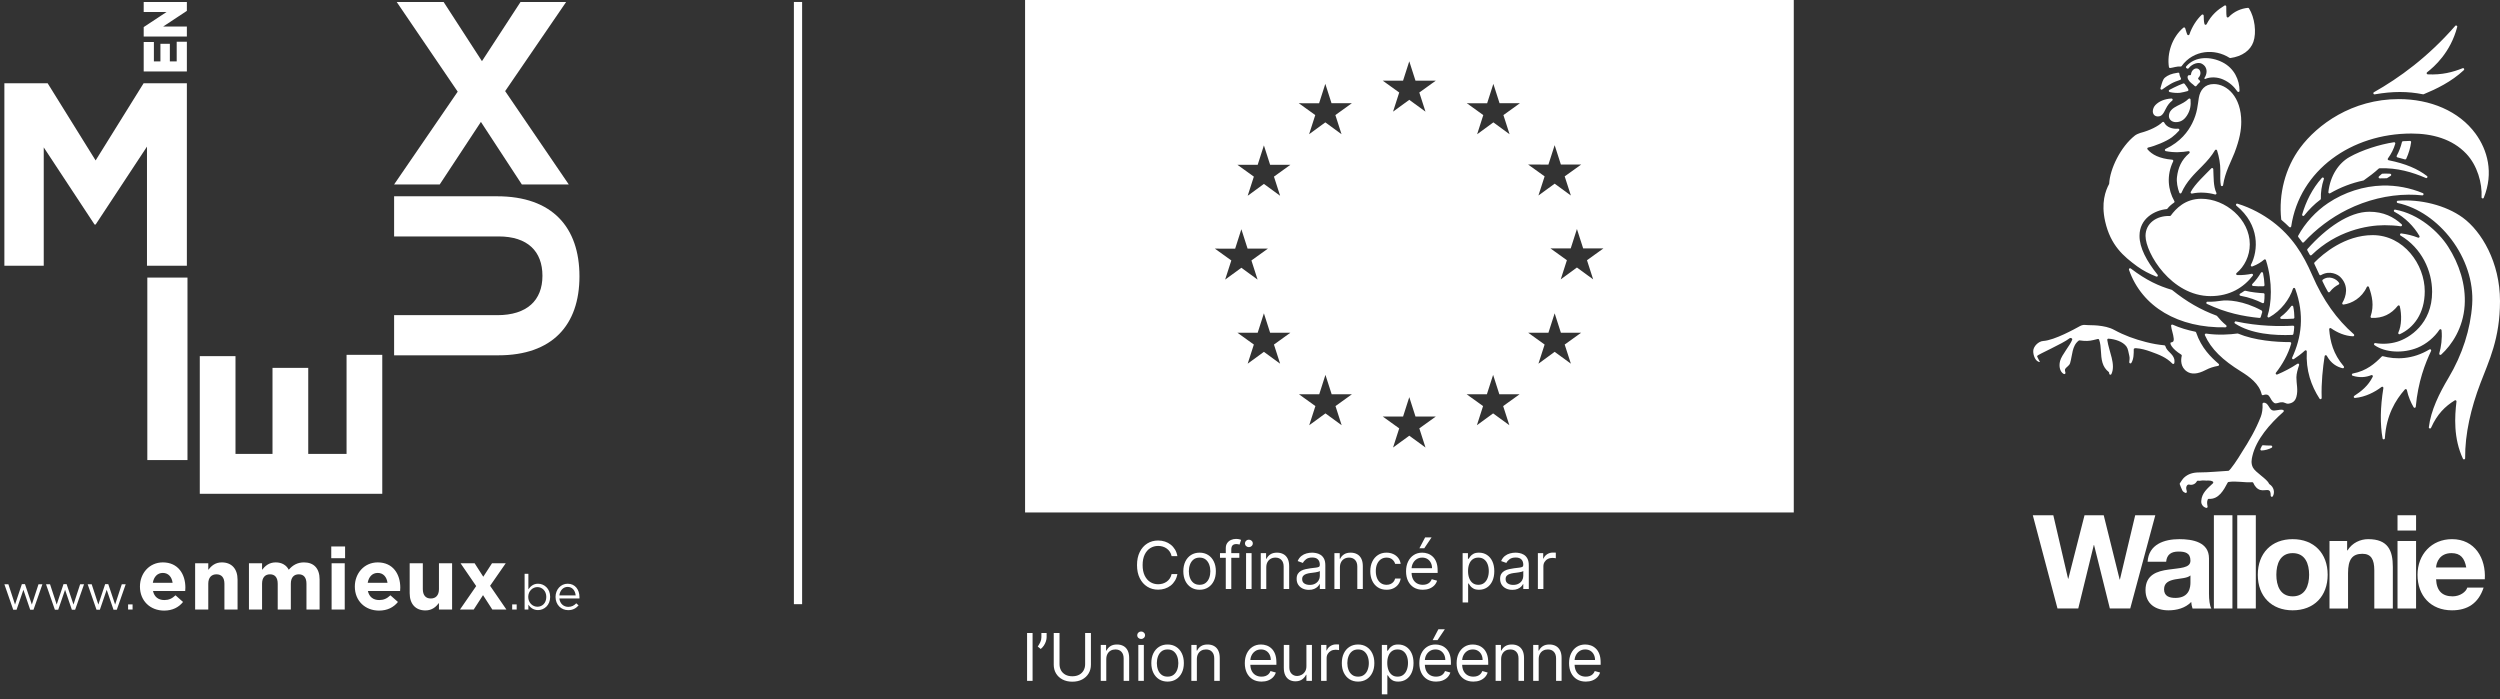
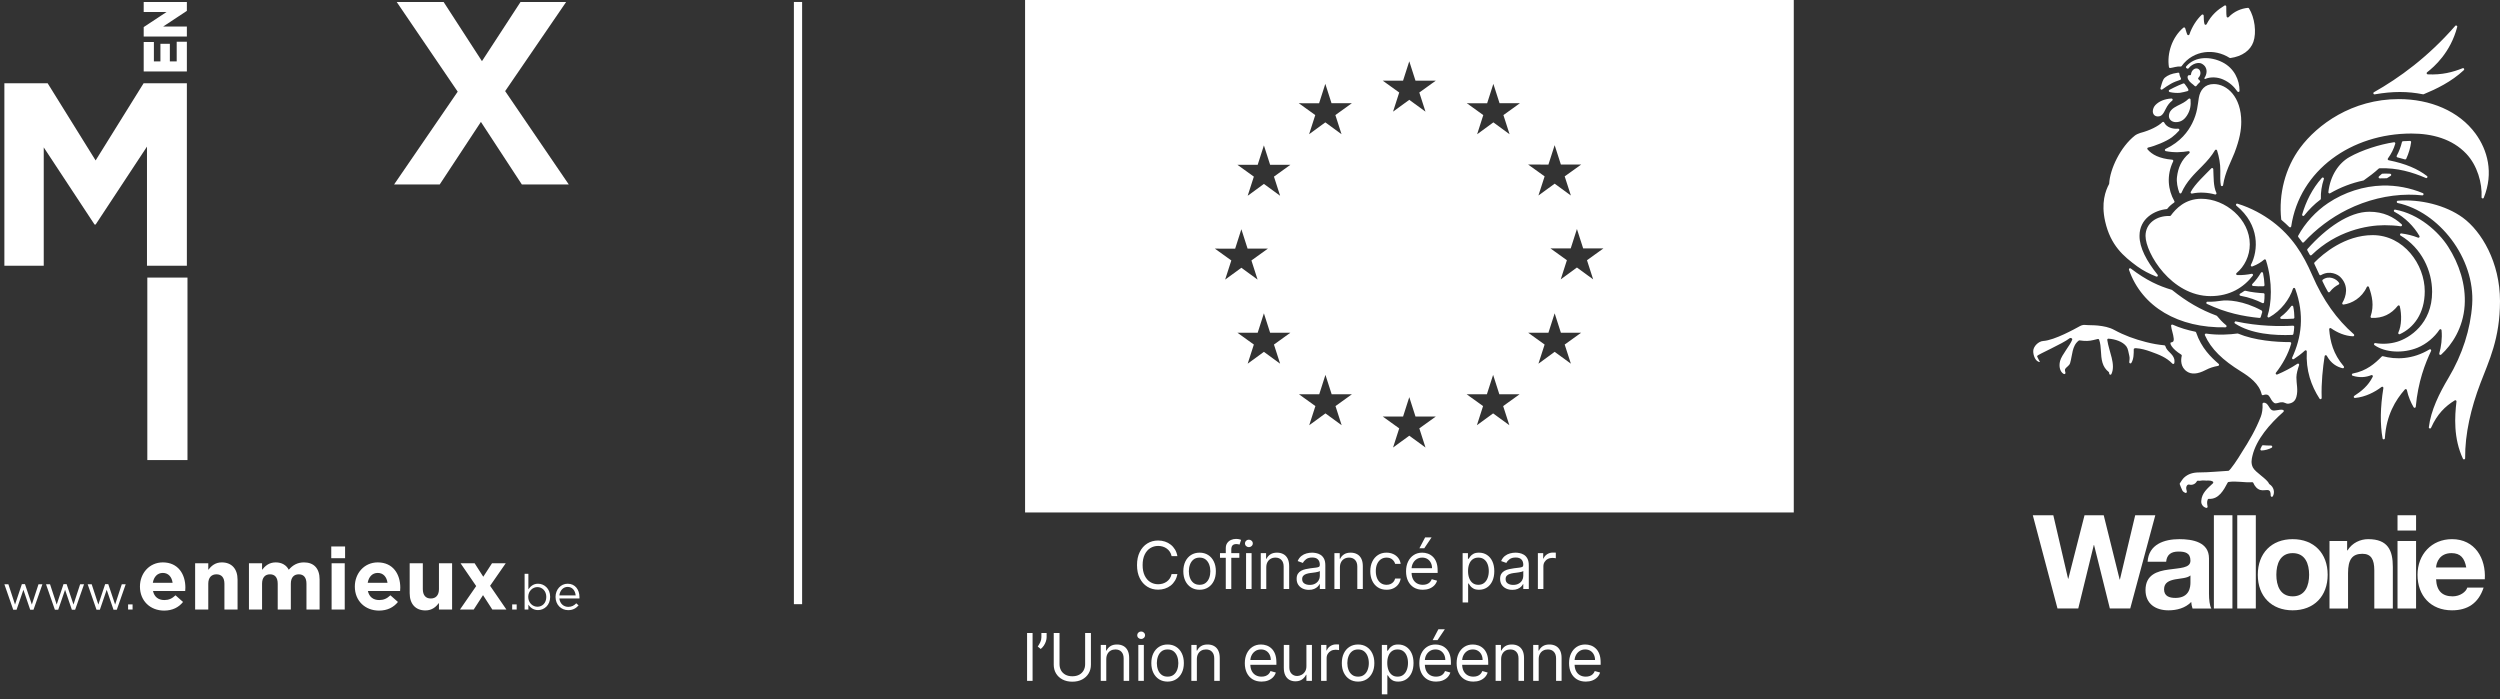
<svg xmlns="http://www.w3.org/2000/svg" width="304" height="85" viewBox="0 0 304 85" fill="none">
  <rect x="0" y="0" width="304" height="85" fill="#333333" stroke="none" />
  <path d="M143.17 67.624H142.466C142.424 67.421 142.351 67.243 142.247 67.089C142.145 66.936 142.02 66.807 141.872 66.703C141.726 66.597 141.564 66.517 141.386 66.464C141.208 66.411 141.023 66.385 140.829 66.385C140.477 66.385 140.158 66.474 139.872 66.652C139.588 66.83 139.362 67.092 139.193 67.439C139.026 67.785 138.943 68.211 138.943 68.714C138.943 69.218 139.026 69.643 139.193 69.99C139.362 70.337 139.588 70.599 139.872 70.777C140.158 70.955 140.477 71.044 140.829 71.044C141.023 71.044 141.208 71.017 141.386 70.964C141.564 70.911 141.726 70.833 141.872 70.729C142.02 70.623 142.145 70.493 142.247 70.339C142.351 70.184 142.424 70.006 142.466 69.805H143.17C143.117 70.103 143.021 70.369 142.881 70.604C142.74 70.838 142.566 71.038 142.358 71.203C142.149 71.366 141.916 71.49 141.656 71.575C141.399 71.66 141.123 71.703 140.829 71.703C140.333 71.703 139.892 71.582 139.506 71.339C139.119 71.097 138.815 70.752 138.594 70.305C138.372 69.858 138.261 69.328 138.261 68.714C138.261 68.101 138.372 67.57 138.594 67.124C138.815 66.677 139.119 66.332 139.506 66.089C139.892 65.847 140.333 65.726 140.829 65.726C141.123 65.726 141.399 65.768 141.656 65.854C141.916 65.939 142.149 66.064 142.358 66.229C142.566 66.391 142.74 66.59 142.881 66.825C143.021 67.058 143.117 67.324 143.17 67.624ZM145.871 71.714C145.477 71.714 145.131 71.621 144.834 71.433C144.538 71.246 144.307 70.983 144.14 70.646C143.976 70.309 143.893 69.915 143.893 69.464C143.893 69.01 143.976 68.613 144.14 68.274C144.307 67.935 144.538 67.672 144.834 67.484C145.131 67.297 145.477 67.203 145.871 67.203C146.265 67.203 146.609 67.297 146.905 67.484C147.202 67.672 147.433 67.935 147.598 68.274C147.765 68.613 147.848 69.01 147.848 69.464C147.848 69.915 147.765 70.309 147.598 70.646C147.433 70.983 147.202 71.246 146.905 71.433C146.609 71.621 146.265 71.714 145.871 71.714ZM145.871 71.112C146.17 71.112 146.416 71.035 146.609 70.882C146.802 70.729 146.945 70.527 147.038 70.277C147.131 70.027 147.177 69.756 147.177 69.464C147.177 69.173 147.131 68.901 147.038 68.649C146.945 68.397 146.802 68.194 146.609 68.038C146.416 67.883 146.17 67.805 145.871 67.805C145.571 67.805 145.325 67.883 145.132 68.038C144.939 68.194 144.796 68.397 144.703 68.649C144.61 68.901 144.564 69.173 144.564 69.464C144.564 69.756 144.61 70.027 144.703 70.277C144.796 70.527 144.939 70.729 145.132 70.882C145.325 71.035 145.571 71.112 145.871 71.112ZM150.703 67.26V67.828H148.35V67.26H150.703ZM149.055 71.624V66.658C149.055 66.408 149.113 66.199 149.231 66.033C149.348 65.866 149.501 65.741 149.688 65.658C149.876 65.574 150.074 65.533 150.282 65.533C150.447 65.533 150.581 65.546 150.685 65.572C150.79 65.599 150.867 65.624 150.918 65.646L150.725 66.226C150.691 66.214 150.644 66.2 150.583 66.183C150.524 66.166 150.447 66.158 150.35 66.158C150.129 66.158 149.969 66.213 149.87 66.325C149.774 66.437 149.725 66.601 149.725 66.817V71.624H149.055ZM151.522 71.624V67.26H152.193V71.624H151.522ZM151.863 66.533C151.732 66.533 151.62 66.488 151.525 66.399C151.432 66.31 151.386 66.203 151.386 66.078C151.386 65.953 151.432 65.846 151.525 65.757C151.62 65.668 151.732 65.624 151.863 65.624C151.994 65.624 152.105 65.668 152.198 65.757C152.293 65.846 152.34 65.953 152.34 66.078C152.34 66.203 152.293 66.31 152.198 66.399C152.105 66.488 151.994 66.533 151.863 66.533ZM153.979 68.999V71.624H153.309V67.26H153.956V67.942H154.013C154.115 67.72 154.271 67.542 154.479 67.408C154.687 67.271 154.956 67.203 155.286 67.203C155.581 67.203 155.84 67.264 156.061 67.385C156.283 67.504 156.455 67.686 156.578 67.93C156.702 68.173 156.763 68.48 156.763 68.851V71.624H156.093V68.896C156.093 68.553 156.004 68.286 155.826 68.095C155.648 67.902 155.403 67.805 155.093 67.805C154.879 67.805 154.687 67.852 154.519 67.945C154.352 68.037 154.221 68.173 154.124 68.351C154.027 68.529 153.979 68.745 153.979 68.999ZM159.16 71.726C158.884 71.726 158.633 71.674 158.408 71.57C158.182 71.463 158.003 71.311 157.871 71.112C157.738 70.911 157.672 70.669 157.672 70.385C157.672 70.135 157.721 69.932 157.819 69.777C157.918 69.62 158.05 69.497 158.214 69.408C158.379 69.319 158.561 69.252 158.76 69.209C158.961 69.163 159.162 69.127 159.365 69.101C159.63 69.067 159.845 69.041 160.01 69.024C160.176 69.005 160.298 68.974 160.373 68.93C160.451 68.887 160.49 68.811 160.49 68.703V68.68C160.49 68.4 160.413 68.182 160.26 68.027C160.108 67.872 159.878 67.794 159.569 67.794C159.249 67.794 158.998 67.864 158.817 68.004C158.635 68.144 158.507 68.294 158.433 68.453L157.797 68.226C157.91 67.961 158.062 67.754 158.251 67.606C158.443 67.457 158.651 67.353 158.876 67.294C159.104 67.233 159.327 67.203 159.547 67.203C159.687 67.203 159.848 67.22 160.03 67.254C160.213 67.286 160.39 67.354 160.561 67.456C160.733 67.558 160.876 67.713 160.99 67.919C161.104 68.125 161.16 68.402 161.16 68.749V71.624H160.49V71.033H160.456C160.41 71.127 160.335 71.229 160.229 71.337C160.122 71.445 159.981 71.536 159.805 71.612C159.629 71.688 159.414 71.726 159.16 71.726ZM159.263 71.124C159.528 71.124 159.751 71.072 159.933 70.967C160.117 70.863 160.255 70.729 160.348 70.564C160.443 70.399 160.49 70.226 160.49 70.044V69.43C160.461 69.464 160.399 69.496 160.302 69.524C160.208 69.551 160.098 69.574 159.973 69.595C159.85 69.614 159.729 69.631 159.612 69.646C159.497 69.659 159.403 69.671 159.331 69.68C159.157 69.703 158.994 69.74 158.842 69.791C158.693 69.84 158.571 69.915 158.479 70.016C158.388 70.114 158.342 70.249 158.342 70.419C158.342 70.652 158.428 70.828 158.601 70.947C158.775 71.065 158.996 71.124 159.263 71.124ZM162.935 68.999V71.624H162.264V67.26H162.912V67.942H162.969C163.071 67.72 163.226 67.542 163.435 67.408C163.643 67.271 163.912 67.203 164.241 67.203C164.537 67.203 164.795 67.264 165.017 67.385C165.239 67.504 165.411 67.686 165.534 67.93C165.657 68.173 165.719 68.48 165.719 68.851V71.624H165.048V68.896C165.048 68.553 164.959 68.286 164.781 68.095C164.603 67.902 164.359 67.805 164.048 67.805C163.834 67.805 163.643 67.852 163.474 67.945C163.308 68.037 163.176 68.173 163.079 68.351C162.983 68.529 162.935 68.745 162.935 68.999ZM168.604 71.714C168.195 71.714 167.843 71.618 167.548 71.425C167.252 71.231 167.025 70.965 166.866 70.626C166.707 70.287 166.627 69.9 166.627 69.464C166.627 69.021 166.709 68.63 166.872 68.291C167.036 67.95 167.265 67.684 167.559 67.493C167.854 67.3 168.199 67.203 168.593 67.203C168.9 67.203 169.176 67.26 169.423 67.374C169.669 67.487 169.871 67.646 170.028 67.851C170.185 68.055 170.283 68.294 170.32 68.567H169.65C169.599 68.368 169.485 68.192 169.309 68.038C169.135 67.883 168.9 67.805 168.604 67.805C168.343 67.805 168.114 67.874 167.917 68.01C167.722 68.144 167.569 68.335 167.46 68.581C167.352 68.825 167.298 69.112 167.298 69.442C167.298 69.779 167.351 70.072 167.457 70.322C167.565 70.572 167.716 70.766 167.911 70.905C168.108 71.043 168.339 71.112 168.604 71.112C168.779 71.112 168.937 71.082 169.079 71.021C169.221 70.961 169.341 70.874 169.44 70.76C169.538 70.646 169.608 70.51 169.65 70.351H170.32C170.283 70.608 170.189 70.84 170.039 71.047C169.891 71.251 169.695 71.414 169.451 71.535C169.209 71.655 168.926 71.714 168.604 71.714ZM173.01 71.714C172.59 71.714 172.227 71.622 171.922 71.436C171.619 71.249 171.385 70.987 171.22 70.652C171.057 70.315 170.976 69.923 170.976 69.476C170.976 69.029 171.057 68.635 171.22 68.294C171.385 67.951 171.614 67.684 171.908 67.493C172.203 67.3 172.548 67.203 172.942 67.203C173.169 67.203 173.394 67.241 173.615 67.317C173.837 67.392 174.038 67.516 174.22 67.686C174.402 67.855 174.547 68.078 174.655 68.356C174.763 68.635 174.817 68.978 174.817 69.385V69.669H171.453V69.089H174.135C174.135 68.843 174.086 68.624 173.987 68.43C173.891 68.237 173.752 68.085 173.573 67.973C173.395 67.861 173.184 67.805 172.942 67.805C172.675 67.805 172.444 67.872 172.249 68.004C172.056 68.135 171.907 68.305 171.803 68.516C171.699 68.726 171.646 68.951 171.646 69.192V69.578C171.646 69.908 171.703 70.187 171.817 70.416C171.932 70.643 172.092 70.817 172.297 70.936C172.502 71.053 172.739 71.112 173.01 71.112C173.186 71.112 173.345 71.088 173.487 71.038C173.631 70.987 173.755 70.911 173.859 70.811C173.964 70.709 174.044 70.582 174.101 70.43L174.749 70.612C174.681 70.832 174.566 71.025 174.405 71.192C174.244 71.356 174.045 71.485 173.808 71.578C173.572 71.669 173.306 71.714 173.01 71.714ZM172.601 66.669L173.294 65.351H174.078L173.192 66.669H172.601ZM177.855 73.26V67.26H178.502V67.953H178.582C178.631 67.877 178.699 67.781 178.787 67.663C178.876 67.544 179.002 67.438 179.167 67.345C179.334 67.25 179.559 67.203 179.843 67.203C180.211 67.203 180.535 67.295 180.815 67.479C181.095 67.662 181.314 67.923 181.471 68.26C181.628 68.597 181.707 68.995 181.707 69.453C181.707 69.915 181.628 70.316 181.471 70.655C181.314 70.992 181.096 71.253 180.818 71.439C180.539 71.623 180.218 71.714 179.855 71.714C179.574 71.714 179.35 71.668 179.181 71.575C179.013 71.481 178.883 71.374 178.792 71.254C178.701 71.133 178.631 71.033 178.582 70.953H178.525V73.26H177.855ZM178.514 69.442C178.514 69.771 178.562 70.062 178.659 70.314C178.755 70.564 178.896 70.76 179.082 70.902C179.268 71.042 179.495 71.112 179.764 71.112C180.044 71.112 180.278 71.038 180.466 70.891C180.655 70.741 180.797 70.54 180.892 70.288C180.988 70.034 181.037 69.752 181.037 69.442C181.037 69.135 180.989 68.858 180.895 68.612C180.802 68.364 180.661 68.168 180.471 68.024C180.284 67.878 180.048 67.805 179.764 67.805C179.491 67.805 179.262 67.874 179.076 68.013C178.891 68.149 178.751 68.34 178.656 68.587C178.561 68.831 178.514 69.116 178.514 69.442ZM183.902 71.726C183.625 71.726 183.374 71.674 183.149 71.57C182.924 71.463 182.745 71.311 182.612 71.112C182.48 70.911 182.413 70.669 182.413 70.385C182.413 70.135 182.462 69.932 182.561 69.777C182.659 69.62 182.791 69.497 182.956 69.408C183.121 69.319 183.302 69.252 183.501 69.209C183.702 69.163 183.904 69.127 184.106 69.101C184.372 69.067 184.587 69.041 184.751 69.024C184.918 69.005 185.039 68.974 185.115 68.93C185.193 68.887 185.231 68.811 185.231 68.703V68.68C185.231 68.4 185.155 68.182 185.001 68.027C184.85 67.872 184.62 67.794 184.311 67.794C183.991 67.794 183.74 67.864 183.558 68.004C183.376 68.144 183.248 68.294 183.175 68.453L182.538 68.226C182.652 67.961 182.803 67.754 182.993 67.606C183.184 67.457 183.392 67.353 183.618 67.294C183.845 67.233 184.069 67.203 184.288 67.203C184.428 67.203 184.589 67.22 184.771 67.254C184.955 67.286 185.132 67.354 185.302 67.456C185.475 67.558 185.618 67.713 185.731 67.919C185.845 68.125 185.902 68.402 185.902 68.749V71.624H185.231V71.033H185.197C185.152 71.127 185.076 71.229 184.97 71.337C184.864 71.445 184.723 71.536 184.547 71.612C184.371 71.688 184.156 71.726 183.902 71.726ZM184.004 71.124C184.269 71.124 184.493 71.072 184.675 70.967C184.858 70.863 184.997 70.729 185.089 70.564C185.184 70.399 185.231 70.226 185.231 70.044V69.43C185.203 69.464 185.14 69.496 185.044 69.524C184.949 69.551 184.839 69.574 184.714 69.595C184.591 69.614 184.471 69.631 184.354 69.646C184.238 69.659 184.144 69.671 184.072 69.68C183.898 69.703 183.735 69.74 183.584 69.791C183.434 69.84 183.313 69.915 183.22 70.016C183.129 70.114 183.084 70.249 183.084 70.419C183.084 70.652 183.17 70.828 183.342 70.947C183.516 71.065 183.737 71.124 184.004 71.124ZM187.006 71.624V67.26H187.653V67.919H187.699C187.778 67.703 187.922 67.528 188.131 67.393C188.339 67.259 188.574 67.192 188.835 67.192C188.884 67.192 188.946 67.193 189.02 67.195C189.094 67.197 189.15 67.199 189.187 67.203V67.885C189.165 67.879 189.113 67.871 189.031 67.859C188.952 67.846 188.867 67.839 188.778 67.839C188.566 67.839 188.377 67.884 188.21 67.973C188.045 68.06 187.915 68.181 187.818 68.337C187.723 68.49 187.676 68.665 187.676 68.862V71.624H187.006Z" fill="white" />
  <path d="M125.562 76.973V82.791H124.892V76.973H125.562ZM127.269 76.973V77.484C127.269 77.639 127.241 77.805 127.184 77.981C127.129 78.156 127.047 78.325 126.94 78.49C126.833 78.653 126.705 78.795 126.553 78.916L126.19 78.621C126.309 78.45 126.412 78.273 126.499 78.089C126.588 77.904 126.633 77.706 126.633 77.496V76.973H127.269ZM131.952 76.973H132.656V80.825C132.656 81.223 132.563 81.578 132.375 81.89C132.189 82.201 131.927 82.446 131.588 82.626C131.249 82.804 130.851 82.893 130.395 82.893C129.939 82.893 129.541 82.804 129.202 82.626C128.863 82.446 128.6 82.201 128.412 81.89C128.226 81.578 128.134 81.223 128.134 80.825V76.973H128.838V80.768C128.838 81.052 128.901 81.305 129.026 81.527C129.151 81.746 129.329 81.92 129.56 82.047C129.793 82.172 130.071 82.234 130.395 82.234C130.719 82.234 130.997 82.172 131.23 82.047C131.463 81.92 131.641 81.746 131.764 81.527C131.889 81.305 131.952 81.052 131.952 80.768V76.973ZM134.523 80.166V82.791H133.852V78.427H134.5V79.109H134.557C134.659 78.888 134.815 78.71 135.023 78.575C135.231 78.439 135.5 78.371 135.83 78.371C136.125 78.371 136.384 78.431 136.605 78.552C136.827 78.672 136.999 78.853 137.122 79.098C137.245 79.34 137.307 79.647 137.307 80.018V82.791H136.636V80.064C136.636 79.721 136.547 79.454 136.369 79.263C136.191 79.069 135.947 78.973 135.636 78.973C135.422 78.973 135.231 79.019 135.063 79.112C134.896 79.205 134.764 79.34 134.668 79.518C134.571 79.696 134.523 79.912 134.523 80.166ZM138.42 82.791V78.427H139.091V82.791H138.42ZM138.761 77.7C138.63 77.7 138.518 77.656 138.423 77.567C138.33 77.478 138.284 77.371 138.284 77.246C138.284 77.121 138.33 77.014 138.423 76.924C138.518 76.835 138.63 76.791 138.761 76.791C138.892 76.791 139.003 76.835 139.096 76.924C139.191 77.014 139.238 77.121 139.238 77.246C139.238 77.371 139.191 77.478 139.096 77.567C139.003 77.656 138.892 77.7 138.761 77.7ZM141.979 82.882C141.585 82.882 141.24 82.788 140.942 82.601C140.647 82.413 140.416 82.151 140.249 81.814C140.084 81.477 140.002 81.083 140.002 80.632C140.002 80.177 140.084 79.781 140.249 79.442C140.416 79.103 140.647 78.839 140.942 78.652C141.24 78.464 141.585 78.371 141.979 78.371C142.373 78.371 142.718 78.464 143.013 78.652C143.311 78.839 143.542 79.103 143.707 79.442C143.873 79.781 143.957 80.177 143.957 80.632C143.957 81.083 143.873 81.477 143.707 81.814C143.542 82.151 143.311 82.413 143.013 82.601C142.718 82.788 142.373 82.882 141.979 82.882ZM141.979 82.28C142.278 82.28 142.525 82.203 142.718 82.049C142.911 81.896 143.054 81.694 143.147 81.444C143.24 81.194 143.286 80.924 143.286 80.632C143.286 80.34 143.24 80.069 143.147 79.817C143.054 79.565 142.911 79.361 142.718 79.206C142.525 79.05 142.278 78.973 141.979 78.973C141.68 78.973 141.434 79.05 141.241 79.206C141.047 79.361 140.904 79.565 140.812 79.817C140.719 80.069 140.672 80.34 140.672 80.632C140.672 80.924 140.719 81.194 140.812 81.444C140.904 81.694 141.047 81.896 141.241 82.049C141.434 82.203 141.68 82.28 141.979 82.28ZM145.538 80.166V82.791H144.868V78.427H145.516V79.109H145.573C145.675 78.888 145.83 78.71 146.038 78.575C146.247 78.439 146.516 78.371 146.845 78.371C147.141 78.371 147.399 78.431 147.621 78.552C147.842 78.672 148.015 78.853 148.138 79.098C148.261 79.34 148.323 79.647 148.323 80.018V82.791H147.652V80.064C147.652 79.721 147.563 79.454 147.385 79.263C147.207 79.069 146.963 78.973 146.652 78.973C146.438 78.973 146.247 79.019 146.078 79.112C145.912 79.205 145.78 79.34 145.683 79.518C145.587 79.696 145.538 79.912 145.538 80.166ZM153.403 82.882C152.983 82.882 152.62 82.789 152.315 82.603C152.012 82.416 151.778 82.155 151.613 81.819C151.451 81.482 151.369 81.09 151.369 80.643C151.369 80.196 151.451 79.802 151.613 79.462C151.778 79.119 152.007 78.852 152.301 78.66C152.596 78.467 152.941 78.371 153.335 78.371C153.562 78.371 153.787 78.408 154.008 78.484C154.23 78.56 154.432 78.683 154.613 78.853C154.795 79.022 154.94 79.246 155.048 79.524C155.156 79.802 155.21 80.145 155.21 80.552V80.837H151.846V80.257H154.528C154.528 80.011 154.479 79.791 154.38 79.598C154.284 79.405 154.146 79.252 153.966 79.14C153.788 79.029 153.577 78.973 153.335 78.973C153.068 78.973 152.837 79.039 152.642 79.172C152.449 79.302 152.3 79.473 152.196 79.683C152.092 79.893 152.04 80.119 152.04 80.359V80.746C152.04 81.075 152.096 81.355 152.21 81.584C152.326 81.811 152.486 81.984 152.69 82.103C152.895 82.221 153.132 82.28 153.403 82.28C153.579 82.28 153.738 82.255 153.88 82.206C154.024 82.155 154.148 82.079 154.253 81.978C154.357 81.876 154.437 81.749 154.494 81.598L155.142 81.78C155.074 81.999 154.959 82.192 154.798 82.359C154.637 82.524 154.438 82.653 154.201 82.746C153.965 82.837 153.699 82.882 153.403 82.882ZM158.86 81.007V78.427H159.53V82.791H158.86V82.052H158.814C158.712 82.274 158.553 82.462 158.337 82.618C158.121 82.771 157.849 82.848 157.519 82.848C157.246 82.848 157.004 82.788 156.792 82.669C156.58 82.548 156.413 82.366 156.292 82.123C156.171 81.879 156.11 81.571 156.11 81.2V78.427H156.78V81.155C156.78 81.473 156.869 81.727 157.047 81.916C157.227 82.105 157.456 82.2 157.735 82.2C157.902 82.2 158.071 82.157 158.243 82.072C158.418 81.987 158.563 81.856 158.681 81.68C158.8 81.504 158.86 81.28 158.86 81.007ZM160.646 82.791V78.427H161.294V79.087H161.34C161.419 78.871 161.563 78.695 161.771 78.561C161.98 78.426 162.215 78.359 162.476 78.359C162.525 78.359 162.587 78.36 162.661 78.362C162.734 78.364 162.79 78.367 162.828 78.371V79.052C162.805 79.047 162.753 79.038 162.672 79.027C162.592 79.014 162.508 79.007 162.419 79.007C162.207 79.007 162.018 79.051 161.851 79.14C161.686 79.228 161.555 79.349 161.459 79.504C161.364 79.657 161.317 79.833 161.317 80.03V82.791H160.646ZM165.143 82.882C164.749 82.882 164.403 82.788 164.106 82.601C163.81 82.413 163.579 82.151 163.413 81.814C163.248 81.477 163.166 81.083 163.166 80.632C163.166 80.177 163.248 79.781 163.413 79.442C163.579 79.103 163.81 78.839 164.106 78.652C164.403 78.464 164.749 78.371 165.143 78.371C165.537 78.371 165.881 78.464 166.177 78.652C166.474 78.839 166.705 79.103 166.87 79.442C167.037 79.781 167.12 80.177 167.12 80.632C167.12 81.083 167.037 81.477 166.87 81.814C166.705 82.151 166.474 82.413 166.177 82.601C165.881 82.788 165.537 82.882 165.143 82.882ZM165.143 82.28C165.442 82.28 165.688 82.203 165.881 82.049C166.075 81.896 166.218 81.694 166.31 81.444C166.403 81.194 166.45 80.924 166.45 80.632C166.45 80.34 166.403 80.069 166.31 79.817C166.218 79.565 166.075 79.361 165.881 79.206C165.688 79.05 165.442 78.973 165.143 78.973C164.844 78.973 164.597 79.05 164.404 79.206C164.211 79.361 164.068 79.565 163.975 79.817C163.882 80.069 163.836 80.34 163.836 80.632C163.836 80.924 163.882 81.194 163.975 81.444C164.068 81.694 164.211 81.896 164.404 82.049C164.597 82.203 164.844 82.28 165.143 82.28ZM168.032 84.427V78.427H168.679V79.121H168.759C168.808 79.045 168.876 78.948 168.963 78.831C169.052 78.712 169.179 78.605 169.344 78.513C169.511 78.418 169.736 78.371 170.02 78.371C170.388 78.371 170.711 78.462 170.992 78.646C171.272 78.83 171.491 79.09 171.648 79.427C171.805 79.764 171.884 80.162 171.884 80.621C171.884 81.083 171.805 81.483 171.648 81.822C171.491 82.159 171.273 82.421 170.995 82.606C170.716 82.79 170.395 82.882 170.032 82.882C169.751 82.882 169.527 82.835 169.358 82.743C169.19 82.648 169.06 82.541 168.969 82.422C168.878 82.3 168.808 82.2 168.759 82.121H168.702V84.427H168.032ZM168.691 80.609C168.691 80.939 168.739 81.23 168.836 81.481C168.932 81.731 169.073 81.927 169.259 82.069C169.444 82.21 169.672 82.28 169.941 82.28C170.221 82.28 170.455 82.206 170.642 82.058C170.832 81.908 170.974 81.708 171.068 81.456C171.165 81.202 171.213 80.92 171.213 80.609C171.213 80.302 171.166 80.026 171.071 79.78C170.978 79.531 170.837 79.335 170.648 79.192C170.461 79.046 170.225 78.973 169.941 78.973C169.668 78.973 169.439 79.042 169.253 79.18C169.068 79.317 168.927 79.508 168.833 79.754C168.738 79.998 168.691 80.283 168.691 80.609ZM174.624 82.882C174.204 82.882 173.841 82.789 173.536 82.603C173.233 82.416 172.999 82.155 172.834 81.819C172.671 81.482 172.59 81.09 172.59 80.643C172.59 80.196 172.671 79.802 172.834 79.462C172.999 79.119 173.228 78.852 173.522 78.66C173.817 78.467 174.162 78.371 174.556 78.371C174.783 78.371 175.008 78.408 175.229 78.484C175.451 78.56 175.652 78.683 175.834 78.853C176.016 79.022 176.161 79.246 176.269 79.524C176.377 79.802 176.431 80.145 176.431 80.552V80.837H173.067V80.257H175.749C175.749 80.011 175.7 79.791 175.601 79.598C175.505 79.405 175.366 79.252 175.187 79.14C175.009 79.029 174.798 78.973 174.556 78.973C174.289 78.973 174.058 79.039 173.863 79.172C173.67 79.302 173.521 79.473 173.417 79.683C173.313 79.893 173.26 80.119 173.26 80.359V80.746C173.26 81.075 173.317 81.355 173.431 81.584C173.546 81.811 173.706 81.984 173.911 82.103C174.116 82.221 174.353 82.28 174.624 82.28C174.8 82.28 174.959 82.255 175.101 82.206C175.245 82.155 175.369 82.079 175.474 81.978C175.578 81.876 175.658 81.749 175.715 81.598L176.363 81.78C176.295 81.999 176.18 82.192 176.019 82.359C175.858 82.524 175.659 82.653 175.422 82.746C175.186 82.837 174.92 82.882 174.624 82.882ZM174.215 77.837L174.908 76.518H175.692L174.806 77.837H174.215ZM179.16 82.882C178.74 82.882 178.377 82.789 178.072 82.603C177.769 82.416 177.535 82.155 177.371 81.819C177.208 81.482 177.126 81.09 177.126 80.643C177.126 80.196 177.208 79.802 177.371 79.462C177.535 79.119 177.764 78.852 178.058 78.66C178.354 78.467 178.698 78.371 179.092 78.371C179.319 78.371 179.544 78.408 179.765 78.484C179.987 78.56 180.189 78.683 180.371 78.853C180.552 79.022 180.697 79.246 180.805 79.524C180.913 79.802 180.967 80.145 180.967 80.552V80.837H177.604V80.257H180.285C180.285 80.011 180.236 79.791 180.138 79.598C180.041 79.405 179.903 79.252 179.723 79.14C179.545 79.029 179.335 78.973 179.092 78.973C178.825 78.973 178.594 79.039 178.399 79.172C178.206 79.302 178.057 79.473 177.953 79.683C177.849 79.893 177.797 80.119 177.797 80.359V80.746C177.797 81.075 177.854 81.355 177.967 81.584C178.083 81.811 178.243 81.984 178.447 82.103C178.652 82.221 178.889 82.28 179.16 82.28C179.336 82.28 179.496 82.255 179.638 82.206C179.782 82.155 179.906 82.079 180.01 81.978C180.114 81.876 180.194 81.749 180.251 81.598L180.899 81.78C180.831 81.999 180.716 82.192 180.555 82.359C180.394 82.524 180.195 82.653 179.959 82.746C179.722 82.837 179.456 82.882 179.16 82.882ZM182.537 80.166V82.791H181.867V78.427H182.515V79.109H182.572C182.674 78.888 182.829 78.71 183.037 78.575C183.246 78.439 183.515 78.371 183.844 78.371C184.14 78.371 184.398 78.431 184.62 78.552C184.841 78.672 185.014 78.853 185.137 79.098C185.26 79.34 185.322 79.647 185.322 80.018V82.791H184.651V80.064C184.651 79.721 184.562 79.454 184.384 79.263C184.206 79.069 183.962 78.973 183.651 78.973C183.437 78.973 183.246 79.019 183.077 79.112C182.911 79.205 182.779 79.34 182.682 79.518C182.586 79.696 182.537 79.912 182.537 80.166ZM187.105 80.166V82.791H186.435V78.427H187.082V79.109H187.139C187.242 78.888 187.397 78.71 187.605 78.575C187.813 78.439 188.082 78.371 188.412 78.371C188.707 78.371 188.966 78.431 189.188 78.552C189.409 78.672 189.581 78.853 189.705 79.098C189.828 79.34 189.889 79.647 189.889 80.018V82.791H189.219V80.064C189.219 79.721 189.13 79.454 188.952 79.263C188.774 79.069 188.529 78.973 188.219 78.973C188.005 78.973 187.813 79.019 187.645 79.112C187.478 79.205 187.347 79.34 187.25 79.518C187.153 79.696 187.105 79.912 187.105 80.166ZM192.832 82.882C192.411 82.882 192.049 82.789 191.744 82.603C191.441 82.416 191.207 82.155 191.042 81.819C190.879 81.482 190.798 81.09 190.798 80.643C190.798 80.196 190.879 79.802 191.042 79.462C191.207 79.119 191.436 78.852 191.73 78.66C192.025 78.467 192.37 78.371 192.764 78.371C192.991 78.371 193.215 78.408 193.437 78.484C193.659 78.56 193.86 78.683 194.042 78.853C194.224 79.022 194.369 79.246 194.477 79.524C194.585 79.802 194.639 80.145 194.639 80.552V80.837H191.275V80.257H193.957C193.957 80.011 193.908 79.791 193.809 79.598C193.713 79.405 193.574 79.252 193.394 79.14C193.216 79.029 193.006 78.973 192.764 78.973C192.497 78.973 192.266 79.039 192.071 79.172C191.877 79.302 191.729 79.473 191.625 79.683C191.52 79.893 191.468 80.119 191.468 80.359V80.746C191.468 81.075 191.525 81.355 191.639 81.584C191.754 81.811 191.914 81.984 192.119 82.103C192.323 82.221 192.561 82.28 192.832 82.28C193.008 82.28 193.167 82.255 193.309 82.206C193.453 82.155 193.577 82.079 193.681 81.978C193.786 81.876 193.866 81.749 193.923 81.598L194.571 81.78C194.502 81.999 194.388 82.192 194.227 82.359C194.066 82.524 193.867 82.653 193.63 82.746C193.393 82.837 193.127 82.882 192.832 82.882Z" fill="white" />
  <path d="M171.368 48.293L172.124 50.652H174.592L172.59 52.091L173.34 54.419L171.368 52.98L169.396 54.419L170.145 52.091L168.144 50.652L170.613 50.654L171.368 48.293ZM161.173 45.584L161.93 47.94H164.398L162.396 49.379L163.146 51.707L161.174 50.268L159.202 51.707L159.952 49.379L157.95 47.94L160.419 47.942L161.173 45.584ZM181.563 45.584L182.318 47.94H184.786L182.784 49.379L183.536 51.707L181.563 50.268L179.591 51.707L180.341 49.379L178.34 47.94L180.806 47.942L181.563 45.584ZM153.69 38.099L154.446 40.457H156.914L154.912 41.897L155.663 44.225L153.69 42.783L151.718 44.225L152.469 41.897L150.467 40.457L152.935 40.46L153.69 38.099ZM189.046 38.099L189.803 40.457H192.27L190.266 41.897L191.019 44.225L189.046 42.783L187.073 44.225L187.826 41.897L185.822 40.457L188.289 40.46L189.046 38.099ZM150.95 27.874L151.706 30.233H154.175L152.173 31.672L152.921 34L150.95 32.56L148.978 34L149.728 31.672L147.726 30.233L150.195 30.238L150.95 27.874ZM191.755 27.845L192.512 30.204H194.981L192.978 31.643L193.727 33.971L191.755 32.529L189.785 33.971L190.534 31.643L188.531 30.204L191 30.206L191.755 27.845ZM153.69 17.68L154.446 20.038H156.914L154.912 21.478L155.663 23.805L153.69 22.365L151.718 23.805L152.469 21.478L150.467 20.038L152.935 20.041L153.69 17.68ZM189.046 17.651L189.803 20.01H192.27L190.266 21.446L191.019 23.774L189.046 22.335L187.073 23.774L187.826 21.446L185.822 20.01L188.289 20.012L189.046 17.651ZM181.591 10.197L182.346 12.553H184.818L182.815 13.995L183.564 16.323L181.593 14.88L179.62 16.323L180.368 13.995L178.368 12.553L180.837 12.558L181.591 10.197ZM161.158 10.194L161.913 12.553H164.383L162.381 13.992L163.13 16.32L161.16 14.88L159.187 16.32L159.937 13.992L157.933 12.553L160.402 12.555L161.158 10.194ZM171.367 7.454L172.123 9.81H174.591L172.588 11.249L173.339 13.577L171.367 12.138L169.394 13.577L170.145 11.249L168.143 9.81L170.61 9.813L171.367 7.454ZM124.649 62.316H218.123V0H124.649V62.316Z" fill="white" />
  <rect x="96.537" y="0.24" width="1" height="73.228" fill="white" />
  <path d="M17.461 10.126L11.627 19.509L5.795 10.126H0.532V32.316H5.319V17.923L11.5 27.307H11.627L17.873 17.828V32.316H22.723V10.126H17.461Z" fill="white" />
  <rect x="17.914" y="33.754" width="4.883" height="22.19" fill="white" />
-   <path d="M46.484 60.045V43.148H42.142V55.195H37.482V44.733H33.137V55.195H28.636V43.307H24.294V60.045H46.484Z" fill="white" />
-   <path d="M70.462 33.601C70.462 27.642 67.164 23.868 60.445 23.868H47.923V28.751H60.635C64.154 28.751 65.961 30.557 65.961 33.538C65.961 36.518 64.09 38.324 60.476 38.324H47.923V43.206H60.602C67.134 43.206 70.462 39.561 70.462 33.601Z" fill="white" />
  <path d="M47.922 22.431H53.47L58.479 14.823L63.456 22.431H69.163L61.426 11.081L68.844 0.24H63.297L58.606 7.437L53.945 0.24H48.238L55.656 11.146L47.922 22.431Z" fill="white" />
  <path d="M22.723 4.445V3.224H19.845L22.723 1.321V0.24H17.474V1.461H20.249L17.474 3.293V4.445H22.723ZM22.723 8.687V5.075H21.486V7.467H20.654V5.329H19.507V7.467H18.713V5.105H17.474V8.687H22.723Z" fill="white" />
  <path d="M68.019 72.403C68.083 71.806 68.487 71.367 69.018 71.367C69.624 71.367 69.948 71.843 70.001 72.403H68.019ZM68.019 72.771H70.458C70.464 72.7 70.464 72.652 70.464 72.612C70.464 71.705 69.941 70.98 69.03 70.98C68.18 70.98 67.553 71.694 67.553 72.587C67.553 73.546 68.245 74.194 69.091 74.194C69.674 74.194 70.048 73.96 70.356 73.617L70.073 73.36C69.822 73.623 69.523 73.795 69.101 73.795C68.561 73.795 68.083 73.421 68.019 72.771ZM65.347 73.778C64.774 73.778 64.234 73.3 64.234 72.587V72.575C64.234 71.873 64.774 71.39 65.347 71.39C65.93 71.39 66.429 71.856 66.429 72.581V72.592C66.429 73.337 65.942 73.778 65.347 73.778ZM65.428 74.187C66.174 74.187 66.899 73.593 66.899 72.587V72.575C66.899 71.563 66.167 70.98 65.428 70.98C64.864 70.98 64.501 71.296 64.251 71.664V69.778H63.792V74.123H64.251V73.532C64.488 73.879 64.858 74.187 65.428 74.187ZM62.281 74.123H62.828V73.498H62.281V74.123ZM55.931 74.123H57.602L58.735 72.368L59.868 74.123H61.581L59.596 71.233L61.498 68.493H59.828L58.766 70.132L57.715 68.493H56.004L57.905 71.266L55.931 74.123ZM51.729 74.228C52.538 74.228 53.012 73.797 53.377 73.323V74.123H54.975V68.493H53.377V71.634C53.377 72.389 52.99 72.777 52.381 72.777C51.772 72.777 51.415 72.389 51.415 71.634V68.493H49.817V72.138C49.817 73.429 50.521 74.228 51.729 74.228ZM44.713 70.867C44.84 70.142 45.27 69.668 45.932 69.668C46.605 69.668 47.025 70.153 47.119 70.867H44.713ZM46.089 74.248C47.109 74.248 47.865 73.849 48.39 73.199L47.474 72.389C47.035 72.798 46.646 72.966 46.11 72.966C45.395 72.966 44.891 72.589 44.735 71.864H48.652C48.663 71.718 48.674 71.569 48.674 71.444C48.674 69.847 47.813 68.387 45.932 68.387C44.293 68.387 43.148 69.712 43.148 71.317V71.339C43.148 73.061 44.398 74.248 46.089 74.248ZM40.323 74.123H41.92V68.494H40.323V74.123ZM40.281 67.873H41.962V66.454H40.281V67.873ZM30.272 74.123H31.867V70.982C31.867 70.226 32.236 69.837 32.834 69.837C33.432 69.837 33.77 70.226 33.77 70.982V74.123H35.365V70.982C35.365 70.226 35.734 69.837 36.332 69.837C36.931 69.837 37.266 70.226 37.266 70.982V74.123H38.864V70.456C38.864 69.102 38.15 68.387 36.963 68.387C36.197 68.387 35.607 68.702 35.114 69.281C34.819 68.713 34.264 68.387 33.528 68.387C32.72 68.387 32.236 68.818 31.867 69.292V68.493H30.272V74.123ZM23.728 74.123H25.326V70.982C25.326 70.226 25.715 69.837 26.323 69.837C26.931 69.837 27.289 70.226 27.289 70.982V74.123H28.887V70.478C28.887 69.186 28.182 68.387 26.975 68.387C26.165 68.387 25.694 68.818 25.326 69.292V68.493H23.728V74.123ZM18.583 70.867C18.708 70.142 19.139 69.668 19.801 69.668C20.474 69.668 20.893 70.153 20.988 70.867H18.583ZM19.958 74.248C20.977 74.248 21.732 73.849 22.258 73.199L21.345 72.389C20.904 72.798 20.516 72.966 19.981 72.966C19.266 72.966 18.762 72.589 18.604 71.864H22.52C22.531 71.718 22.542 71.569 22.542 71.444C22.542 69.847 21.68 68.387 19.801 68.387C18.163 68.387 17.018 69.712 17.018 71.317V71.339C17.018 73.061 18.267 74.248 19.958 74.248ZM15.576 74.123H16.122V73.498H15.576V74.123ZM11.737 74.146H12.142L12.975 71.718L13.804 74.146H14.203L15.285 71.046H14.809L14 73.515L13.167 71.033H12.786L11.959 73.515L11.15 71.046H10.661L11.737 74.146ZM6.674 74.146H7.079L7.912 71.718L8.739 74.146H9.136L10.22 71.046H9.744L8.935 73.515L8.102 71.033H7.721L6.894 73.515L6.085 71.046H5.596L6.674 74.146ZM1.609 74.146H2.013L2.846 71.718L3.673 74.146H4.073L5.157 71.046H4.681L3.872 73.515L3.038 71.033H2.658L1.828 73.515L1.019 71.046H0.533L1.609 74.146Z" fill="white" />
  <path d="M265.885 8.292C265.909 8.304 265.931 8.317 265.952 8.331C266.016 8.372 266.097 8.353 266.144 8.294C266.588 7.721 267.349 7.524 267.751 7.753C268.566 8.218 268.363 9.074 268.032 9.52C268.057 9.538 268.095 9.573 268.128 9.611C268.798 9.309 269.667 9.37 270.331 9.665C271.147 10.029 271.655 10.534 272.067 11.126C272.148 11.242 272.328 11.185 272.328 11.043C272.328 9.739 271.697 8.308 270.257 7.575C268.831 6.85 266.932 6.801 265.841 8.077C265.783 8.144 265.807 8.248 265.885 8.292ZM263.985 10.183C264.351 9.972 264.741 9.844 265.116 9.712C265.198 9.684 265.234 9.589 265.193 9.513C265.1 9.337 265.028 9.157 265.014 8.965C265.008 8.883 264.934 8.824 264.852 8.836C264.672 8.865 264.472 8.898 264.265 8.948C263.744 9.074 263.234 9.364 263.079 9.653C262.916 9.956 262.817 10.351 262.711 10.724C262.673 10.854 262.82 10.958 262.93 10.878C263.264 10.632 263.613 10.397 263.985 10.183ZM264.143 19.42C262.551 19.283 261.682 18.792 261.144 18.168C261.075 18.088 261.115 17.962 261.219 17.94C262.028 17.764 263.448 17.186 264.099 16.698C264.42 16.456 264.714 16.181 264.979 15.881C265.066 15.783 264.983 15.632 264.853 15.646C264.211 15.715 263.461 15.493 263.168 14.901C263.125 14.811 263.01 14.789 262.939 14.859C262.432 15.357 261.415 15.866 260.255 16.167C260.087 16.211 259.754 16.365 259.615 16.473C257.845 17.862 256.567 20.556 256.477 22.326C256.476 22.346 256.471 22.364 256.462 22.381C256.03 23.187 255.474 24.658 255.987 26.927C256.647 29.843 258.214 31.163 259.883 32.389C260.587 32.905 261.371 33.295 262.206 33.634C262.339 33.688 262.456 33.529 262.367 33.416C261.01 31.718 260.164 30.122 260.164 28.682C260.164 26.56 262.001 25.577 263.461 25.426C263.499 25.422 263.531 25.404 263.554 25.374C263.784 25.075 264.11 24.811 264.363 24.641C264.423 24.599 264.439 24.52 264.402 24.457C263.618 23.081 263.438 21.311 264.257 19.622C264.301 19.532 264.242 19.428 264.143 19.42ZM273.344 0.954C272.548 1.029 271.674 1.374 270.999 2.084C270.919 2.168 270.776 2.126 270.757 2.012C270.694 1.632 270.733 1.136 270.714 0.789C270.708 0.683 270.59 0.621 270.499 0.677C269.698 1.166 268.907 1.798 268.326 2.94C268.27 3.052 268.101 3.041 268.066 2.921C267.967 2.587 267.987 2.187 267.97 1.894C267.962 1.774 267.817 1.716 267.729 1.799C267.096 2.391 266.529 3.297 266.234 4.183C266.194 4.305 266.024 4.312 265.97 4.195C265.86 3.952 265.804 3.648 265.718 3.422C265.684 3.333 265.569 3.306 265.496 3.367C264.115 4.537 263.488 6.504 263.74 8.15C263.752 8.226 263.822 8.277 263.898 8.269C264.259 8.23 264.705 8.048 265.16 8.091C265.21 8.095 265.259 8.073 265.288 8.034C266.73 6.044 269.328 5.885 271.114 7.036C271.143 7.054 271.178 7.062 271.211 7.058C272.683 6.854 273.652 6.107 274.009 5.102C274.411 3.972 274.181 2.136 273.479 1.02C273.449 0.974 273.398 0.949 273.344 0.954ZM267.345 9.655C267.277 9.6 267.278 9.504 267.34 9.442C267.406 9.376 267.462 9.295 267.504 9.199C267.654 8.856 267.55 8.481 267.272 8.36C266.994 8.238 266.648 8.417 266.498 8.76C266.46 8.846 266.439 8.936 266.433 9.022C266.427 9.107 266.344 9.166 266.261 9.145C266.183 9.125 266.113 9.138 266.051 9.226C265.983 9.324 265.988 9.502 266.11 9.707C266.195 9.85 266.327 10.007 266.486 10.127C266.623 10.231 266.758 10.338 266.877 10.457C266.938 10.519 267.038 10.51 267.089 10.44C267.203 10.283 267.346 10.13 267.489 10.009C267.546 9.959 267.553 9.871 267.504 9.812C267.454 9.753 267.399 9.699 267.345 9.655ZM266.372 12.105C266.362 11.983 266.213 11.933 266.126 12.02C265.745 12.403 265.295 12.602 264.771 12.864C264.181 13.158 263.739 13.524 263.739 14.117C263.739 14.497 264.06 14.851 264.579 14.851C265.097 14.851 265.543 14.646 265.922 14.068C266.331 13.444 266.433 12.825 266.372 12.105ZM261.781 13.513C261.781 13.973 262.084 14.159 262.398 14.159C262.854 14.159 263.051 13.866 263.358 13.233C263.566 12.807 263.818 12.488 264.143 12.234C264.254 12.147 264.187 11.97 264.046 11.979C263.198 12.03 262.532 12.318 262.093 12.777C261.895 12.984 261.794 13.268 261.781 13.513ZM263.798 10.929C263.683 10.989 263.703 11.161 263.829 11.192C264.242 11.294 264.747 11.322 265.085 11.285C265.318 11.258 265.753 11.144 266.008 11.078C266.094 11.054 266.14 10.96 266.102 10.881C266.053 10.776 265.992 10.667 265.914 10.559C265.819 10.432 265.731 10.314 265.651 10.199C265.613 10.146 265.545 10.124 265.483 10.148C265.095 10.297 264.713 10.468 264.34 10.651C264.194 10.722 263.992 10.825 263.798 10.929ZM295.124 21.404C293.983 20.536 292.572 19.914 290.458 19.485C290.357 19.464 290.312 19.348 290.373 19.265C290.764 18.726 291.073 18.137 291.265 17.472C291.294 17.375 291.211 17.28 291.11 17.295C289.382 17.555 287.191 18.25 285.689 19.1C284.401 19.828 283.355 21.34 283.129 23.366C283.116 23.482 283.238 23.563 283.338 23.504C284.597 22.775 285.973 22.247 287.381 21.952C287.398 21.949 287.416 21.941 287.432 21.931C288.087 21.471 288.707 21.003 289.257 20.497C289.282 20.474 289.313 20.461 289.347 20.46C291.528 20.385 293.371 20.95 294.985 21.645C295.137 21.711 295.255 21.504 295.124 21.404ZM268.894 20.474C268.178 21.223 266.895 22.384 266.395 23.339C266.341 23.442 266.436 23.562 266.551 23.537C267.424 23.341 268.498 23.403 269.348 23.648C269.462 23.681 269.567 23.566 269.515 23.457C269.123 22.641 269.192 21.541 269.135 20.563C269.127 20.44 268.978 20.384 268.894 20.474ZM265.009 23.439C265.054 23.555 265.218 23.557 265.267 23.443C265.859 22.08 266.839 21.158 267.772 20.211C268.425 19.549 268.927 18.967 269.344 18.265C269.406 18.16 269.562 18.181 269.597 18.297C269.839 19.084 270.004 19.905 269.991 20.77C269.98 21.49 269.969 22.055 270.053 22.523C270.08 22.678 270.306 22.673 270.329 22.517C270.563 20.921 271.305 19.652 271.714 18.587C272.343 16.949 272.537 15.814 272.537 14.809C272.537 11.778 270.806 10.221 269.2 10.221C268.08 10.221 267.536 10.971 267.377 11.895C267.238 12.701 267.223 13.706 266.556 15.023C266.08 15.964 265.179 17.24 263.329 18.113C263.208 18.171 263.229 18.353 263.362 18.379C264.408 18.584 265.323 18.511 266.109 18.384C266.249 18.362 266.329 18.537 266.22 18.629C265.221 19.47 264.857 20.439 264.722 21.515C264.645 22.133 264.788 22.864 265.009 23.439ZM295.616 52.023C295.551 52.169 295.328 52.114 295.347 51.954C295.593 49.888 296.625 47.815 297.745 45.938C299.421 43.13 300.418 40.016 300.616 37.024C300.989 31.377 296.566 25.752 291.558 24.687C291.398 24.653 291.409 24.422 291.571 24.409C294.294 24.189 297.409 24.955 299.471 26.462C301.756 28.13 304 31.902 304 36.614C304 41.194 302.653 43.879 301.614 46.614C300.482 49.59 299.731 52.739 299.761 55.724C299.763 55.872 299.559 55.92 299.495 55.785C298.327 53.299 298.489 50.642 298.709 48.823C298.723 48.706 298.595 48.627 298.495 48.688C297.332 49.407 296.362 50.349 295.616 52.023ZM299.702 37.147C299.87 34.601 299.03 32.085 297.696 30C296.519 28.163 294.121 26.005 291.252 25.491C291.098 25.463 291.023 25.678 291.162 25.752C292.458 26.446 293.531 27.527 294.205 28.698C294.271 28.814 294.154 28.947 294.031 28.898C293.364 28.634 292.694 28.476 291.998 28.384C291.847 28.364 291.776 28.565 291.907 28.643C294.471 30.156 295.745 32.927 295.745 35.482C295.745 39.408 292.956 41.122 291.481 41.563C290.632 41.817 289.72 41.865 288.84 41.719C288.697 41.694 288.617 41.886 288.737 41.969C290.072 42.907 292.256 42.98 293.958 42.288C295.059 41.84 296.04 40.992 296.636 40.093C296.71 39.982 296.881 40.023 296.893 40.155C296.993 41.175 296.841 42.169 296.616 42.983C296.579 43.118 296.743 43.216 296.848 43.121C298.155 41.928 299.521 39.876 299.702 37.147ZM295.421 42.489C293.362 43.734 291.299 43.735 289.759 43.313C289.711 43.299 289.66 43.313 289.625 43.349C288.807 44.195 287.757 45.111 286.099 45.419C285.957 45.444 285.945 45.646 286.083 45.689C286.923 45.955 287.687 45.886 288.351 45.615C288.468 45.568 288.583 45.696 288.526 45.809C287.975 46.928 287.105 47.603 286.28 48.136C286.155 48.216 286.222 48.407 286.37 48.393C287.63 48.275 288.789 47.673 289.597 47.053C289.698 46.976 289.84 47.062 289.819 47.188C289.439 49.541 289.411 51.566 289.721 53.312C289.75 53.477 289.988 53.463 289.999 53.297C290.175 50.478 291.286 48.661 292.433 47.358C292.51 47.27 292.651 47.312 292.675 47.426C292.854 48.262 293.164 48.95 293.496 49.521C293.565 49.641 293.744 49.601 293.757 49.464C294.037 46.396 294.894 44.211 295.622 42.667C295.68 42.541 295.54 42.417 295.421 42.489ZM285.004 44.549C283.713 43.033 283.351 41.541 283.229 40.042C283.219 39.924 283.348 39.846 283.446 39.913C284.224 40.451 285.144 40.856 286.132 40.894C286.264 40.899 286.327 40.734 286.228 40.647C284.171 38.851 282.496 36.536 281.161 33.452C280.069 30.93 278.726 28.744 276.326 26.94C275.208 26.102 273.732 25.268 272.069 24.766C271.923 24.722 271.826 24.913 271.943 25.01C274.816 27.355 274.614 30.47 273.711 32.204C273.652 32.318 273.761 32.446 273.881 32.402C274.527 32.166 274.997 31.847 275.313 31.571C275.39 31.504 275.509 31.538 275.539 31.635C276.397 34.357 276.211 36.943 275.727 38.426C275.689 38.546 275.82 38.653 275.93 38.591C277.393 37.779 278.411 36.376 278.825 35.102C278.866 34.974 279.044 34.971 279.091 35.098C280.261 38.286 279.854 41.069 278.724 43.492C278.665 43.62 278.809 43.745 278.926 43.669C279.368 43.383 279.854 43.015 280.274 42.63C280.366 42.546 280.514 42.615 280.506 42.74C280.381 45.054 281.041 46.903 282.057 48.478C282.134 48.597 282.321 48.539 282.316 48.397C282.25 46.519 282.463 44.691 282.674 43.31C282.693 43.178 282.871 43.145 282.936 43.261C283.446 44.19 284.142 44.607 284.864 44.778C284.996 44.808 285.092 44.654 285.004 44.549ZM279.242 48.254C279.477 47.41 279.231 46.647 279.242 45.882C279.249 45.424 279.401 44.901 279.571 44.394C279.614 44.267 279.473 44.16 279.361 44.234C278.622 44.732 277.746 45.187 276.916 45.538C276.784 45.594 276.663 45.436 276.752 45.323C277.524 44.343 278.255 43.065 278.608 41.776C278.632 41.687 278.564 41.6 278.472 41.6C276.745 41.603 274.172 41.406 272.144 40.564C272.122 40.555 272.099 40.552 272.075 40.555C271.167 40.679 269.738 40.782 268.265 40.565C268.156 40.55 268.069 40.659 268.114 40.759C268.866 42.444 270.267 43.787 272.503 45.171C273.525 45.804 274.722 46.663 275.018 47.945C275.038 48.027 275.122 48.077 275.202 48.049C275.659 47.889 275.86 47.997 276.058 48.37C276.236 48.704 276.46 49.042 276.704 49.045C276.905 49.047 276.973 48.992 277.276 48.929C277.463 48.896 277.643 48.907 277.77 48.965C278 49.069 278.158 49.107 278.29 49.086C278.806 49.004 279.102 48.756 279.242 48.254ZM269.791 44.249C268.888 43.471 267.684 42.324 267.048 40.428C267.032 40.381 266.993 40.345 266.944 40.335C266.008 40.145 265.075 39.87 264.2 39.48C264.103 39.437 263.994 39.51 264.003 39.615C264.043 40.072 264.272 40.614 264.323 41.146C264.365 41.578 264.183 41.605 263.994 41.639C263.766 41.681 264.056 42.389 265.237 43.121C265.288 43.153 265.316 43.213 265.301 43.271C265.183 43.75 265.13 44.659 265.953 45.191C266.475 45.529 267.204 45.518 268.208 44.995C268.71 44.733 269.15 44.595 269.722 44.492C269.839 44.47 269.88 44.325 269.791 44.249ZM270.7 39.551C270.245 39.185 269.838 38.735 269.589 38.423C269.573 38.404 269.554 38.39 269.53 38.382C267.574 37.656 265.916 36.7 264.13 35.266C264.116 35.255 264.1 35.247 264.084 35.242C262.53 34.782 261.012 34.108 259.1 32.645C258.99 32.561 258.836 32.674 258.883 32.804C260.466 37.339 264.909 39.91 270.618 39.802C270.749 39.799 270.801 39.633 270.7 39.551ZM277.412 38.781C277.866 38.788 278.431 38.788 278.872 38.75C278.944 38.743 278.997 38.683 278.997 38.611C278.999 38.266 278.954 37.744 278.859 37.281C278.835 37.163 278.682 37.13 278.611 37.228C278.284 37.669 277.89 38.121 277.334 38.527C277.225 38.607 277.276 38.779 277.412 38.781ZM268.365 36.956C270.699 38.055 272.767 38.467 274.753 38.662C274.818 38.668 274.879 38.629 274.901 38.567C274.974 38.356 275.039 38.14 275.095 37.922C275.068 37.864 275.05 37.821 275.025 37.762C272.776 36.538 270.847 36.449 270.079 36.574C269.673 36.64 269.081 36.712 268.43 36.689C268.279 36.683 268.229 36.892 268.365 36.956ZM272.44 35.965C273.527 36.161 274.344 36.481 275.112 36.855C275.198 36.897 275.299 36.843 275.313 36.748C275.357 36.438 275.369 36.136 275.368 35.794C275.368 35.718 275.31 35.656 275.234 35.654C274.729 35.634 273.727 35.537 273.025 35.353C272.983 35.361 272.949 35.368 272.908 35.377C272.76 35.489 272.575 35.604 272.395 35.707C272.281 35.772 272.313 35.943 272.44 35.965ZM278.829 39.602C277.247 39.696 274.603 39.684 271.887 39.084C271.734 39.05 271.648 39.253 271.779 39.338C273.736 40.62 276.583 40.815 278.745 40.725C278.81 40.722 278.861 40.677 278.876 40.614C278.927 40.384 278.966 40.04 278.976 39.748C278.979 39.665 278.912 39.597 278.829 39.602ZM273.971 34.772C274.406 34.814 274.861 34.832 275.234 34.809C275.308 34.805 275.366 34.738 275.363 34.663C275.345 34.166 275.282 33.703 275.186 33.207C275.161 33.08 274.993 33.05 274.928 33.16C274.638 33.657 274.286 34.119 273.886 34.533C273.803 34.618 273.852 34.761 273.971 34.772ZM268.805 36.008C271.151 36.008 272.824 34.96 273.94 33.519C274.02 33.414 273.927 33.267 273.798 33.294C273.332 33.395 272.638 33.476 272.049 33.45C271.919 33.444 271.867 33.282 271.968 33.2C272.911 32.427 273.574 31.134 273.574 29.707C273.574 26.655 270.609 24.171 267.681 24.171C265.701 24.171 264.581 25.386 263.974 26.207C263.948 26.244 263.905 26.263 263.86 26.262C262.205 26.213 260.896 27.172 260.896 28.682C260.896 30.77 264.035 36.008 268.805 36.008ZM293.221 16.238C295.784 16.238 298.191 16.897 299.895 18.688C301.245 20.109 301.85 22.278 301.757 23.984C301.748 24.143 301.967 24.194 302.026 24.047C303.264 21.009 302.466 18.225 301.035 16.264C299.011 13.489 295.503 12.05 291.702 12.05C285.98 12.05 281.779 15.176 279.706 17.96C277.873 20.424 277.069 23.611 277.396 26.666C277.399 26.702 277.417 26.735 277.444 26.759C277.766 27.029 278.077 27.311 278.376 27.609C278.458 27.69 278.595 27.643 278.612 27.529C279.627 20.689 285.943 16.238 293.221 16.238ZM288.759 11.474C290.969 11.089 292.777 11.096 294.639 11.467C294.665 11.472 294.693 11.47 294.718 11.459C296.223 10.838 298.083 9.952 299.603 8.528C299.717 8.421 299.602 8.236 299.458 8.294C298.248 8.781 296.936 9.124 295.214 9.042C295.083 9.036 295.028 8.873 295.132 8.792C296.01 8.108 297.974 6.401 298.798 3.273C298.837 3.13 298.654 3.035 298.557 3.146C295.221 6.965 291.732 9.485 288.668 11.215C288.531 11.292 288.605 11.502 288.759 11.474ZM282.344 21.63C281.158 22.948 280.39 24.546 279.942 26.084C279.899 26.232 280.092 26.329 280.188 26.209C280.766 25.489 281.421 24.82 282.163 24.271C282.199 24.243 282.22 24.202 282.217 24.157C282.192 23.421 282.304 22.599 282.582 21.766C282.63 21.621 282.447 21.516 282.344 21.63ZM292.597 19.309C292.893 18.675 293.112 17.93 293.192 17.289C293.203 17.206 293.135 17.132 293.049 17.134C292.769 17.137 292.486 17.15 292.201 17.171C292.14 17.175 292.09 17.22 292.076 17.279C291.939 17.855 291.726 18.415 291.444 18.936C291.399 19.017 291.443 19.116 291.533 19.138C291.834 19.21 292.133 19.29 292.429 19.381C292.496 19.402 292.568 19.372 292.597 19.309ZM290.639 21.125C290.329 21.107 290.02 21.105 289.71 21.116C289.676 21.117 289.646 21.13 289.621 21.152C289.526 21.237 289.406 21.341 289.285 21.445C289.183 21.532 289.248 21.699 289.382 21.692C289.663 21.677 289.963 21.672 290.198 21.678C290.224 21.678 290.248 21.672 290.271 21.659C290.423 21.573 290.571 21.48 290.714 21.38C290.824 21.304 290.773 21.132 290.639 21.125ZM292.879 23.672C293.385 23.669 293.951 23.692 294.552 23.756C294.712 23.773 294.769 23.548 294.62 23.486C293.078 22.845 291.404 22.523 289.728 22.563C287.419 22.618 285.061 23.376 283.088 24.699C281.6 25.696 280.292 27.129 279.457 28.666C279.43 28.716 279.436 28.776 279.471 28.821C279.592 28.971 279.709 29.124 279.825 29.283L279.935 29.44C279.986 29.512 280.091 29.519 280.151 29.453C281.651 27.834 283.458 26.471 285.428 25.492C287.784 24.32 290.361 23.692 292.879 23.672ZM291.93 27.516C292.065 27.535 292.146 27.367 292.044 27.275C291.067 26.381 289.845 25.748 288.105 25.748C285.674 25.748 282.879 27.697 280.587 30.281C280.547 30.326 280.54 30.39 280.568 30.441C280.665 30.618 280.769 30.801 280.869 30.984C280.913 31.065 281.022 31.08 281.089 31.016C284.119 28.076 287.8 27.384 289.959 27.384C290.639 27.384 291.284 27.423 291.93 27.516ZM291.637 40.445C291.582 40.563 291.701 40.69 291.82 40.635C293.473 39.879 294.849 38.158 294.849 35.415C294.849 32.157 292.283 28.591 288.521 28.591C285.142 28.591 282.471 30.86 281.443 31.913C281.402 31.955 281.393 32.017 281.417 32.069C281.613 32.48 281.839 32.985 282.034 33.394C282.069 33.469 282.162 33.493 282.234 33.452C283.322 32.83 284.289 33.397 284.566 33.67C285.648 34.728 285.299 36.043 284.834 36.82C284.773 36.92 284.851 37.049 284.968 37.035C285.966 36.909 287.197 36.238 287.804 34.903C287.857 34.787 288.022 34.793 288.064 34.912C288.444 35.995 288.718 37.142 288.266 38.469C288.236 38.558 288.297 38.654 288.39 38.658C289.734 38.71 290.769 38.198 291.571 37.185C291.642 37.094 291.789 37.127 291.815 37.24C292.063 38.27 292.037 39.591 291.637 40.445ZM284.434 34.398C284.107 33.89 283.194 33.458 282.445 34.011C282.393 34.05 282.376 34.121 282.402 34.18C282.602 34.622 282.861 35.102 283.075 35.477C283.124 35.564 283.246 35.571 283.306 35.492C283.644 35.045 284.022 34.783 284.377 34.599C284.451 34.56 284.479 34.468 284.434 34.398ZM264.393 43.675C264.205 42.967 263.496 42.756 263.31 42.097C263.294 42.04 263.247 41.996 263.189 41.99C262.456 41.92 261.757 41.802 260.954 41.595C259.54 41.23 258.319 40.79 257.088 40.118C256.477 39.786 255.8 39.664 255.118 39.589C254.577 39.529 253.945 39.555 253.561 39.514C253.177 39.471 252.948 39.644 252.676 39.788C252.404 39.934 249.833 41.379 248.471 41.461C247.863 41.498 247.263 42.127 247.242 42.667C247.221 43.206 247.525 44.021 248.06 44.021C247.932 43.757 247.68 43.361 247.718 43.282C247.817 43.095 250.808 41.806 251.679 41.122C251.717 41.093 251.767 41.085 251.813 41.101L251.89 41.128C251.963 41.153 252.003 41.23 251.979 41.303C251.761 41.952 250.697 43.153 250.507 43.892C250.329 44.585 250.508 45.232 250.953 45.474C251.056 45.531 251.183 45.441 251.16 45.325C251.125 45.157 251.067 45.03 251.116 44.893C251.254 44.623 251.622 44.494 251.725 44.153C252.01 43.212 251.941 42.041 252.778 41.415C252.808 41.392 252.848 41.384 252.886 41.39C253.203 41.443 253.493 41.459 253.791 41.456C254.329 41.449 254.829 41.267 255.096 41.219C255.164 41.206 255.233 41.243 255.256 41.309C255.57 42.199 255.384 43.163 255.659 44.094C255.795 44.555 256.038 44.932 256.415 45.227C256.473 45.273 256.486 45.337 256.48 45.412C256.468 45.565 256.678 45.626 256.745 45.489C257.309 44.316 256.446 42.751 256.244 41.339C256.232 41.253 256.303 41.176 256.39 41.181C257.185 41.234 258.142 41.534 258.58 42.141C258.781 42.417 258.823 42.87 258.927 43.282C258.994 43.547 258.939 43.789 258.917 44.038C258.904 44.182 259.096 44.253 259.172 44.13C259.464 43.664 259.464 43.028 259.464 42.48C259.464 42.34 259.663 42.335 259.74 42.34C260.354 42.378 260.952 42.55 261.51 42.752C262.55 43.128 263.416 43.45 264.164 44.218C264.245 44.302 264.389 44.254 264.402 44.138C264.419 43.987 264.43 43.825 264.393 43.675ZM276.169 54.179C275.843 54.173 275.475 54.179 275.196 54.141C275.138 54.133 275.081 54.157 275.053 54.208C274.989 54.322 274.93 54.455 274.872 54.582C274.83 54.678 274.903 54.786 275.007 54.78C275.415 54.759 275.866 54.649 276.237 54.443C276.36 54.373 276.311 54.182 276.169 54.179ZM273.953 56.847C274.261 57.456 275.674 58.234 275.907 58.808C275.918 58.835 275.935 58.857 275.96 58.872C276.486 59.207 276.655 59.843 276.382 60.343C276.311 60.471 276.116 60.421 276.117 60.275C276.119 59.945 276.075 59.627 275.789 59.596C275.513 59.566 275.172 59.673 274.838 59.576C274.456 59.467 274.154 59.093 274.007 58.725C273.984 58.667 273.928 58.631 273.867 58.636C272.906 58.705 271.95 58.459 270.991 58.608C270.947 58.615 270.908 58.642 270.887 58.682C270.413 59.583 269.798 60.742 268.601 60.658C268.543 60.654 268.484 60.684 268.461 60.737C268.338 61.035 268.388 61.306 268.444 61.597C268.463 61.7 268.367 61.787 268.267 61.759C268.076 61.704 267.908 61.586 267.811 61.441C267.673 61.234 267.665 61.1 267.676 60.898C267.731 59.955 268.433 59.385 269.09 58.772C269.159 58.707 269.146 58.59 269.063 58.547C268.687 58.35 268.44 58.484 267.948 58.421C267.767 58.399 267.5 58.499 267.298 58.456C267.235 58.443 267.168 58.464 267.139 58.52C266.967 58.854 266.591 59.023 266.226 58.926C266.025 58.872 265.933 59.036 265.888 59.123C265.788 59.324 265.873 59.549 265.919 59.776C265.943 59.896 265.814 59.988 265.709 59.925C265.583 59.848 265.461 59.807 265.371 59.637C265.262 59.428 265.117 59.04 265.06 58.886C265.045 58.845 265.05 58.8 265.074 58.763C265.169 58.615 265.426 58.227 265.555 58.105C266.077 57.611 266.69 57.446 267.446 57.446C268.593 57.446 269.823 57.313 270.976 57.251C271.167 57.251 272.216 55.672 272.561 55.069C273.509 53.592 274.268 52.304 274.908 50.681C275.064 50.284 275.165 49.694 275.122 49.123C275.117 49.047 275.171 48.978 275.246 48.971C275.803 48.921 275.891 49.685 276.265 49.871C276.615 50.044 277.162 49.728 277.606 49.844C277.714 49.871 277.745 50.01 277.662 50.084C276.02 51.536 274.36 53.432 273.892 55.44C273.79 55.877 273.699 56.342 273.953 56.847Z" fill="white" />
  <path d="M259.64 62.654L257.782 70.468H257.75L255.812 62.654H253.478L251.509 70.373H251.477L249.683 62.654H247.189L250.191 73.993H252.716L254.606 66.275H254.638L256.559 73.993H259.036L262.085 62.654H259.64Z" fill="white" />
  <path d="M266.358 69.975C265.977 70.309 265.182 70.325 264.484 70.452C263.785 70.595 263.15 70.834 263.15 71.659C263.15 72.501 263.801 72.707 264.531 72.707C266.294 72.707 266.358 71.309 266.358 70.817V69.975ZM261.149 68.308C261.276 66.195 263.165 65.561 265.008 65.561C266.644 65.561 268.613 65.926 268.613 67.895V72.167C268.613 72.914 268.693 73.66 268.899 73.994H266.612C266.532 73.739 266.469 73.469 266.453 73.2C265.738 73.946 264.691 74.216 263.69 74.216C262.134 74.216 260.894 73.437 260.894 71.754C260.894 69.896 262.292 69.451 263.69 69.261C265.071 69.055 266.358 69.102 266.358 68.181C266.358 67.213 265.691 67.07 264.896 67.07C264.039 67.07 263.484 67.419 263.404 68.308H261.149Z" fill="white" />
  <rect x="269.208" y="62.654" width="2.255" height="11.339" fill="white" />
  <rect x="272.051" y="62.654" width="2.256" height="11.339" fill="white" />
  <path d="M278.788 72.516C280.329 72.516 280.789 71.199 280.789 69.896C280.789 68.578 280.329 67.26 278.788 67.26C277.264 67.26 276.804 68.578 276.804 69.896C276.804 71.199 277.264 72.516 278.788 72.516ZM278.788 65.561C281.377 65.561 283.044 67.276 283.044 69.896C283.044 72.501 281.377 74.215 278.788 74.215C276.215 74.215 274.548 72.501 274.548 69.896C274.548 67.276 276.215 65.561 278.788 65.561Z" fill="white" />
  <path d="M283.267 65.784H285.411V66.927H285.459C286.03 66.006 287.015 65.561 287.968 65.561C290.366 65.561 290.969 66.912 290.969 68.944V73.994H288.715V69.357C288.715 68.007 288.317 67.341 287.269 67.341C286.046 67.341 285.522 68.023 285.522 69.691V73.994H283.267V65.784Z" fill="white" />
  <path d="M291.539 73.994H293.794V65.784H291.539V73.994ZM291.539 64.513H293.794V62.655H291.539V64.513Z" fill="white" />
  <path d="M299.896 69.007C299.689 67.863 299.197 67.26 298.101 67.26C296.672 67.26 296.258 68.371 296.227 69.007H299.896ZM296.227 70.436C296.29 71.865 296.99 72.516 298.243 72.516C299.149 72.516 299.879 71.96 300.022 71.452H302.007C301.372 73.389 300.022 74.215 298.164 74.215C295.576 74.215 293.972 72.437 293.972 69.896C293.972 67.435 295.671 65.561 298.164 65.561C300.959 65.561 302.309 67.91 302.151 70.436H296.227Z" fill="white" />
</svg>